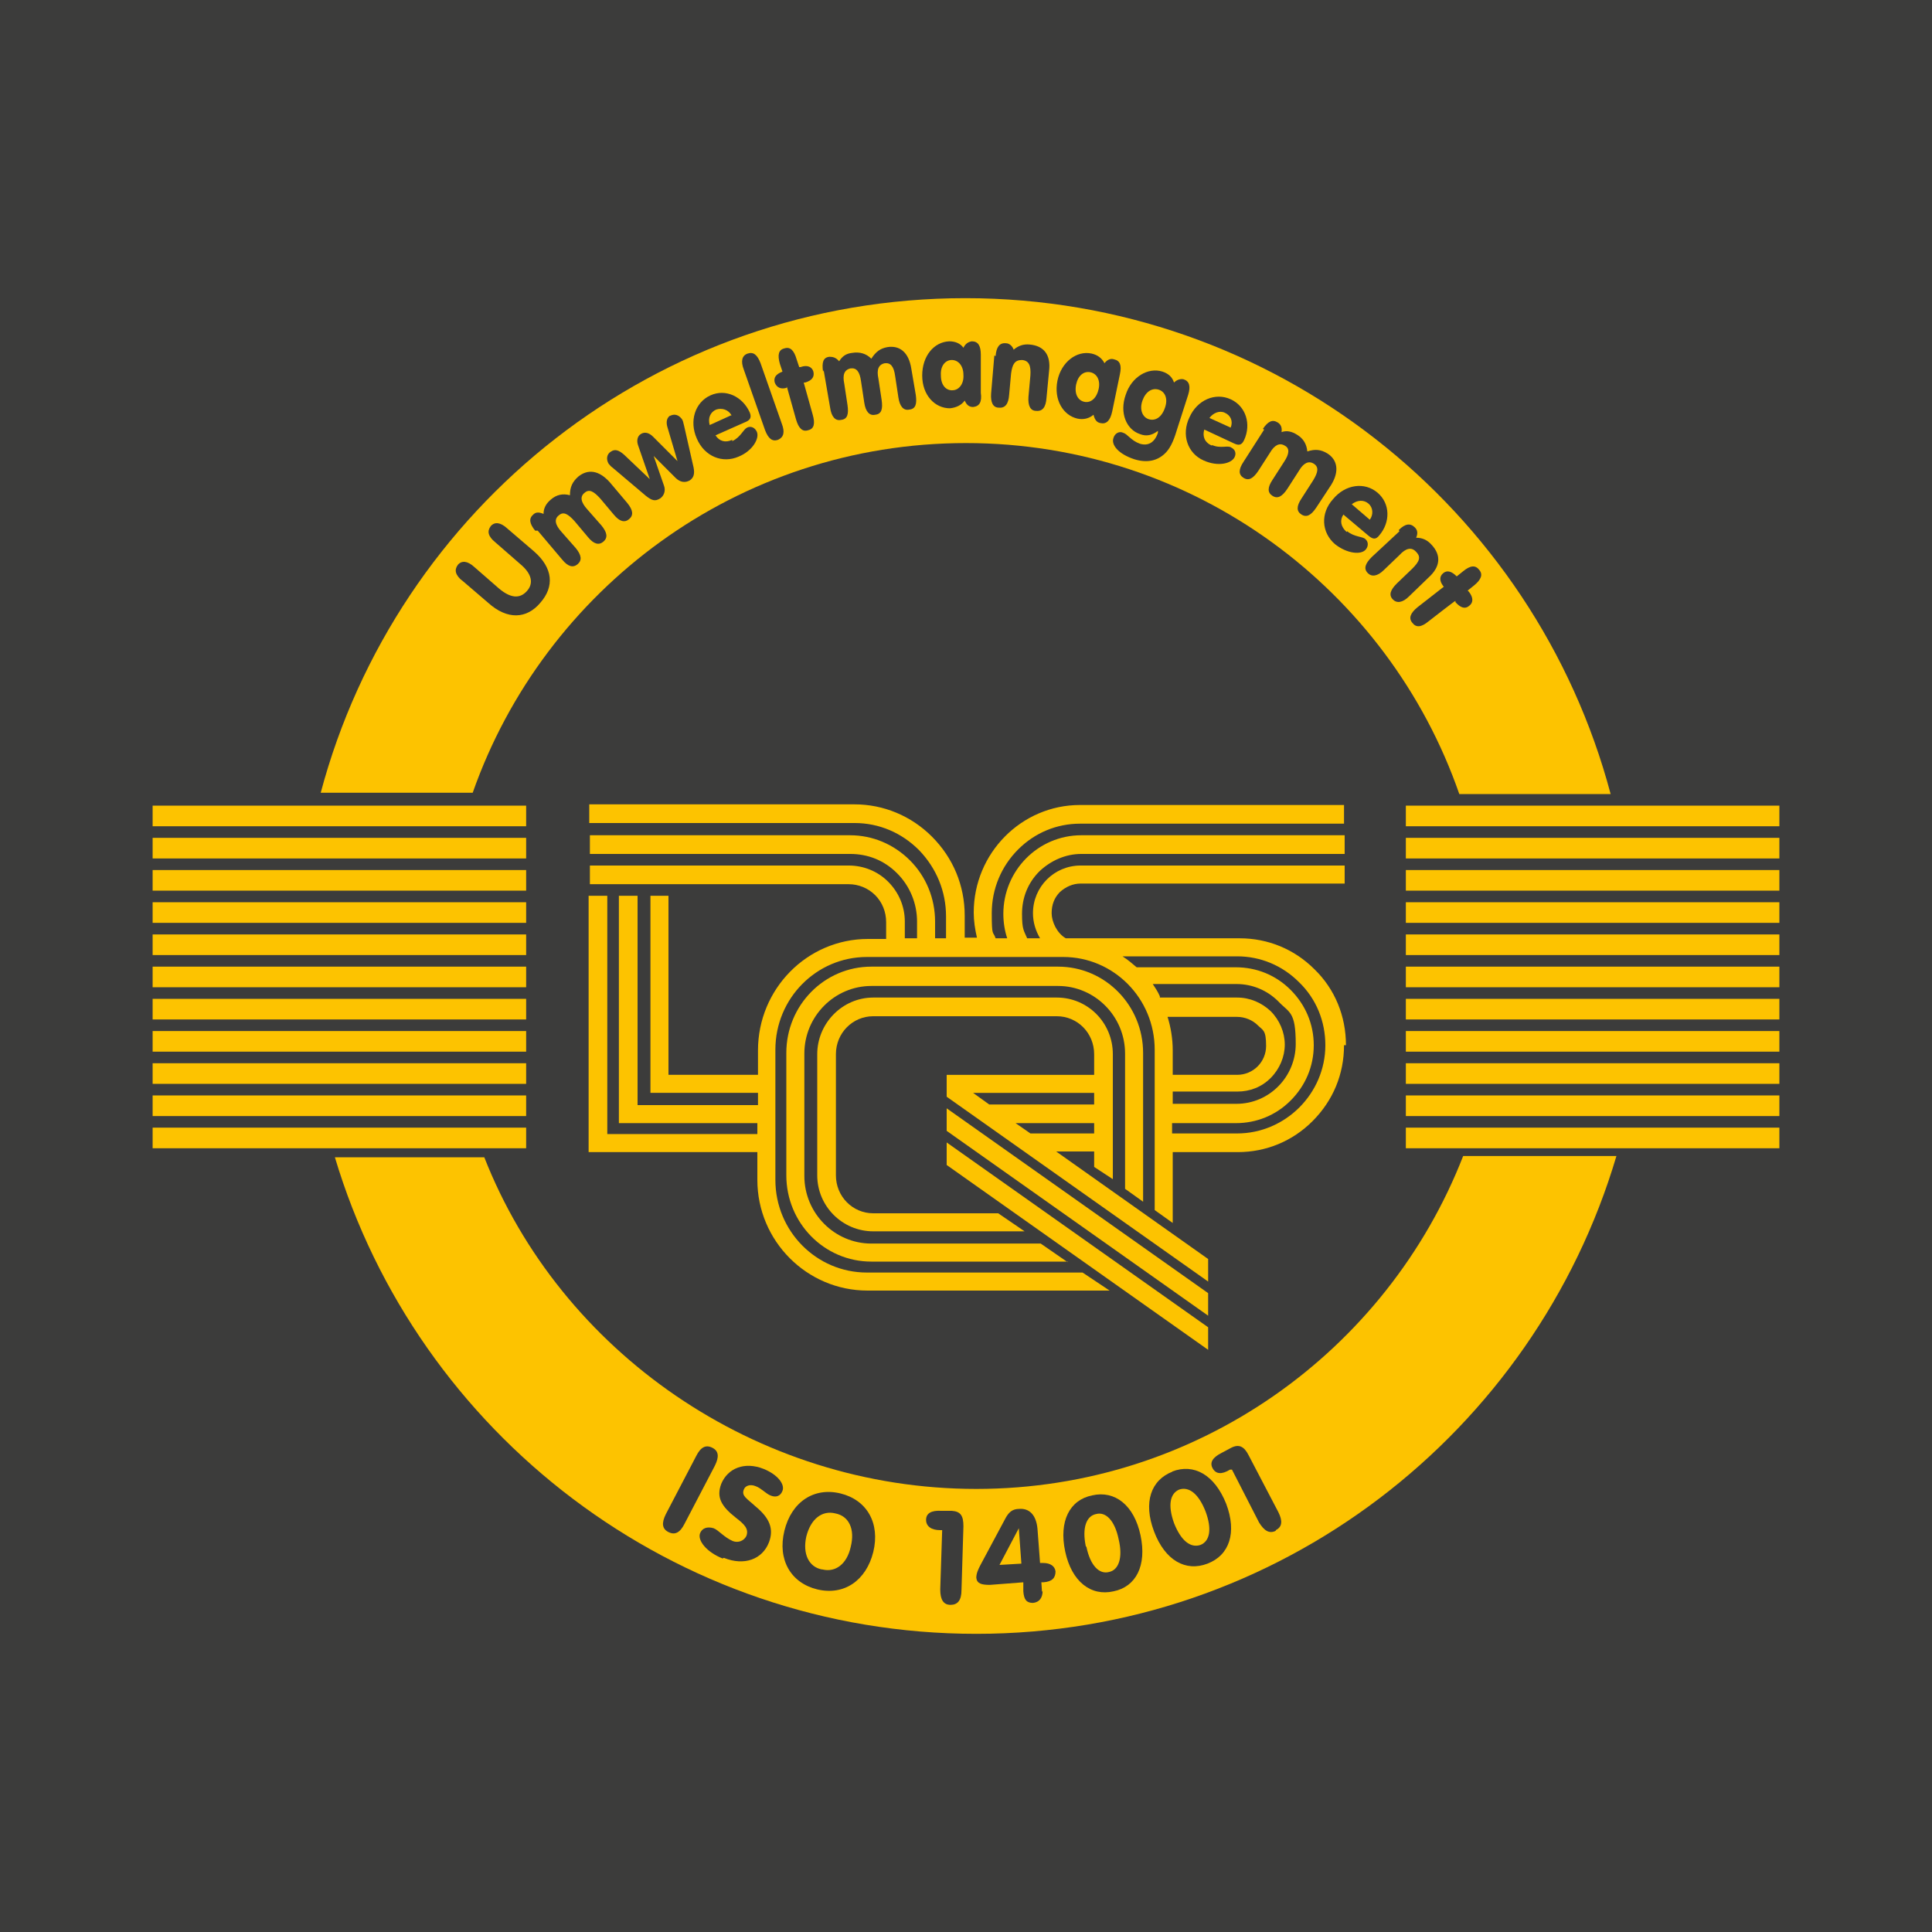
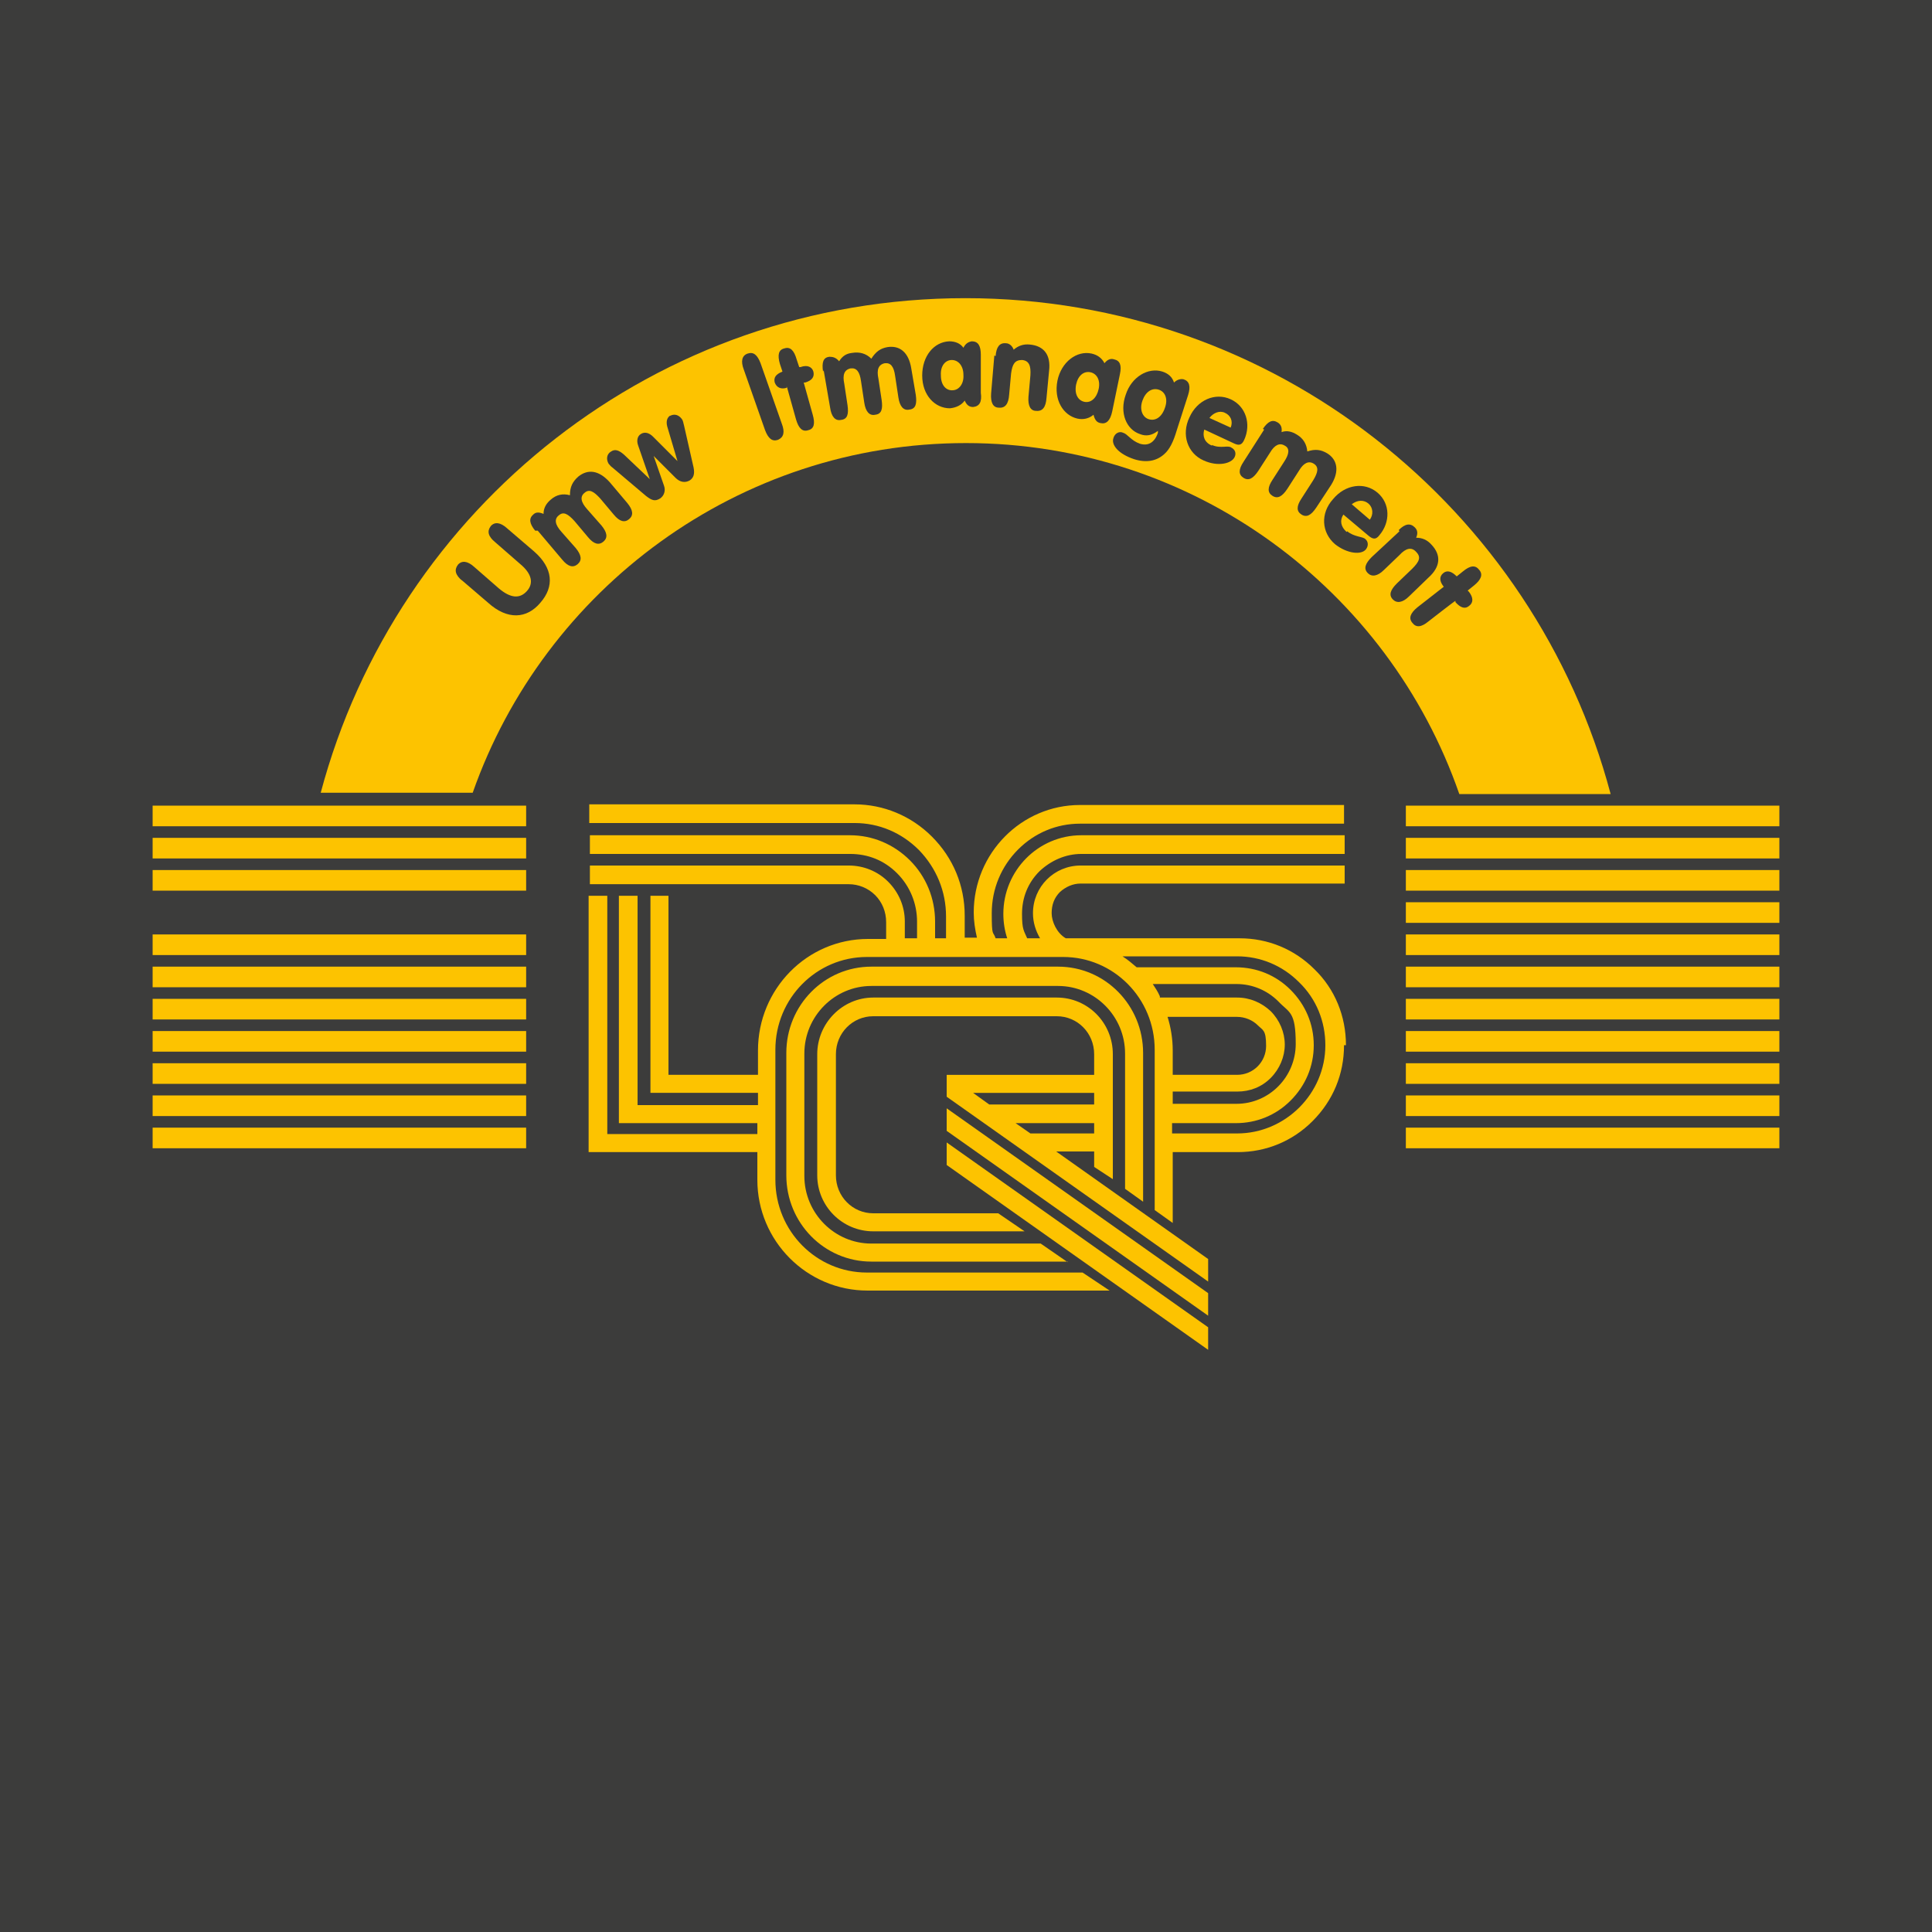
<svg xmlns="http://www.w3.org/2000/svg" id="Ebene_1" version="1.1" viewBox="0 0 300 300">
  <defs>
    <style>
      .st0 {
        fill: #3c3c3b;
      }

      .st1 {
        fill: #fdc300;
      }
    </style>
  </defs>
  <rect class="st0" width="300" height="300" />
  <g>
-     <path class="st1" d="M75.2,179.7c11.8,30.1,42.1,51.5,76.4,51.5s63.8-21.4,75.6-51.7h23.8c-12.7,42.9-52.4,74.2-99.4,74.2s-86.8-31.2-99.6-74h23.1Z" />
    <path class="st1" d="M73.4,123.1c11.1-31.6,41.2-54.3,76.6-54.3s65.6,22.8,76.6,54.5h23.5c-11.8-44.4-52.2-77-100.2-77S61.6,78.8,49.8,123.1h23.6" />
  </g>
  <g>
    <g>
      <rect class="st1" x="218.3" y="125.1" width="58" height="3.2" />
      <rect class="st1" x="218.3" y="130.1" width="58" height="3.2" />
      <rect class="st1" x="218.3" y="135.1" width="58" height="3.2" />
      <rect class="st1" x="218.3" y="140.1" width="58" height="3.2" />
      <rect class="st1" x="218.3" y="145.1" width="58" height="3.2" />
      <rect class="st1" x="218.3" y="150.1" width="58" height="3.2" />
      <rect class="st1" x="218.3" y="155.1" width="58" height="3.2" />
      <rect class="st1" x="218.3" y="160.1" width="58" height="3.2" />
      <rect class="st1" x="218.3" y="165.1" width="58" height="3.2" />
      <rect class="st1" x="218.3" y="170.1" width="58" height="3.2" />
      <rect class="st1" x="218.3" y="175.1" width="58" height="3.2" />
    </g>
    <g>
      <rect class="st1" x="23.7" y="125.1" width="58" height="3.2" />
      <rect class="st1" x="23.7" y="130.1" width="58" height="3.2" />
      <rect class="st1" x="23.7" y="135.1" width="58" height="3.2" />
-       <rect class="st1" x="23.7" y="140.1" width="58" height="3.2" />
      <rect class="st1" x="23.7" y="145.1" width="58" height="3.2" />
      <rect class="st1" x="23.7" y="150.1" width="58" height="3.2" />
      <rect class="st1" x="23.7" y="155.1" width="58" height="3.2" />
      <rect class="st1" x="23.7" y="160.1" width="58" height="3.2" />
      <rect class="st1" x="23.7" y="165.1" width="58" height="3.2" />
      <rect class="st1" x="23.7" y="170.1" width="58" height="3.2" />
      <rect class="st1" x="23.7" y="175.1" width="58" height="3.2" />
    </g>
  </g>
  <polygon class="st1" points="187.6 209.6 187.6 206.1 147 177.4 147 180.9 187.6 209.6" />
  <path class="st1" d="M165.8,196l-4.2-2.9h-26.3c-5.7,0-10.4-4.7-10.4-10.5v-19c0-5.8,4.7-10.5,10.4-10.5h29c5.7,0,10.4,4.7,10.4,10.5v21s2.8,2,2.8,2v-23.1c0-7.4-5.9-13.4-13.2-13.4h-29c-7.3,0-13.2,6-13.2,13.4v19c0,7.4,5.9,13.4,13.2,13.4h30.5Z" />
  <polygon class="st1" points="187.6 204.3 187.6 200.8 147 172.1 147 175.6 187.6 204.3" />
  <path class="st1" d="M169.9,166.9v-3.2c0-3.3-2.6-5.9-5.8-5.9h-28.5c-3.2,0-5.8,2.6-5.8,5.9v18.8c0,3.3,2.6,5.9,5.8,5.9h19.4s4.1,2.8,4.1,2.8h-23.5c-4.8,0-8.7-3.9-8.7-8.7v-18.8c0-4.8,3.9-8.8,8.7-8.8h28.5c4.8,0,8.7,3.9,8.7,8.8v19.4c0,0-2.9-1.9-2.9-1.9v-2.4s-5.9,0-5.9,0l23.6,16.7v3.5l-40.6-28.7v-3.4h0s0,0,0,0h0s22.8,0,22.8,0M169.9,174.4h-12.2l2.3,1.6h0s9.9,0,9.9,0v-1.6M169.9,169.7h-18.8l2.5,1.8h16.3v-1.8Z" />
  <path class="st1" d="M208.7,162.3c0,4.5-1.7,8.6-4.9,11.8-3.1,3.1-7.2,4.8-11.6,4.8h-10.1v11s-2.8-2-2.8-2v-24.9c0-8-6.4-14.4-14.2-14.4h-30.5c-7.8,0-14.2,6.4-14.2,14.4v20.2c0,8,6.4,14.4,14.2,14.4h33.5s4.2,2.8,4.2,2.8h-37.6c-9.4,0-17.1-7.7-17.1-17.2v-4.3h-24.8s-1.4,0-1.4,0v-39.8h2.9v37s23.3,0,23.3,0v-1.7h-20.1s-1.4,0-1.4,0v-35.3h2.9v32.5h18.7s0-1.9,0-1.9h-15.3s-1.4,0-1.4,0v-30.6s2.8,0,2.8,0v27.8s13.9,0,13.9,0v-3.8c0-9.5,7.6-17.3,17.1-17.3h2.8v-2.6c0-1.6-.6-3.1-1.7-4.2-1.1-1.1-2.6-1.7-4.1-1.7h-40.2v-2.9h40.2c2.3,0,4.5.9,6.1,2.5,1.7,1.7,2.6,3.9,2.6,6.2v2.6h1.9v-2.6c0-2.8-1.1-5.5-3.1-7.5-2-2-4.5-3-7.3-3h-40.4v-2.9h40.4c3.5,0,6.8,1.4,9.3,3.9,2.5,2.5,3.9,5.9,3.9,9.5v2.6h1.7v-3.4c0-3.9-1.5-7.5-4.2-10.3-2.7-2.7-6.2-4.2-10-4.2h-41.2v-2.9h41.2c4.5,0,8.8,1.8,12,5,3.3,3.3,5.1,7.6,5.1,12.3v3.4h1.9c-.3-1.3-.5-2.6-.5-3.9,0-9.2,7.4-16.7,16.5-16.7h41v2.9h-41c-3.6,0-7,1.4-9.6,4-2.6,2.6-4.1,6.1-4.1,9.9s.2,2.7.6,3.9h1.8c-.4-1.2-.6-2.5-.6-3.8,0-6.7,5.4-12.2,12.1-12.2h40.9v2.9h-40.9c-2.4,0-4.7,1-6.5,2.7-1.8,1.8-2.7,4.1-2.7,6.6s.3,2.6.8,3.8h2c-.7-1.2-1.1-2.5-1.1-3.9,0-4.1,3.3-7.4,7.4-7.4h41v2.8h-41c-1.2,0-2.3.5-3.2,1.3-.9.9-1.3,2-1.3,3.3s.8,3.1,2.2,3.9h27c4.4,0,8.5,1.7,11.6,4.8,3.2,3.1,4.9,7.3,4.9,11.8M180.1,154.9h12c2,0,3.8.8,5.2,2.1,1.4,1.4,2.2,3.3,2.2,5.2s-.8,3.8-2.2,5.2c-1.4,1.4-3.2,2.1-5.2,2.1h-10v1.9h9.9c5.1,0,9.2-4.2,9.2-9.3s-1-4.8-2.7-6.6c-1.7-1.7-4-2.7-6.5-2.7h-13c.4.6.8,1.2,1.1,1.9M182.1,163v3.9s10,0,10,0c2.5,0,4.5-2,4.5-4.5s-.5-2.4-1.3-3.2c-.8-.8-2-1.3-3.2-1.3h-10.8c.5,1.6.8,3.4.8,5.2M205.8,162.3c0-3.7-1.4-7.2-4.1-9.8-2.6-2.6-6-4-9.6-4h-17.8c.8.5,1.5,1.1,2.2,1.7h15.4c3.2,0,6.2,1.2,8.5,3.5,2.3,2.3,3.6,5.3,3.6,8.6s-1.3,6.3-3.6,8.6c-2.3,2.3-5.3,3.5-8.5,3.5h-9.9v1.6s10.1,0,10.1,0c7.5,0,13.7-6.2,13.7-13.7Z" />
  <g>
    <path class="st0" d="M103.8,237.9c-1-.5-1.1-1.4-.4-2.8l4.7-9c.7-1.4,1.5-1.8,2.5-1.3,1,.5,1.1,1.4.4,2.8l-4.7,9c-.7,1.4-1.5,1.8-2.5,1.3Z" />
    <path class="st0" d="M112.2,242c-2.5-1-3.9-2.8-3.5-3.9.3-.8,1.1-1.1,2.1-.8.8.3,1.6,1.4,3,2,.8.3,1.7,0,2.1-.8.4-1.1-.3-1.8-1.6-2.8-2.3-1.8-3.1-3.2-2.3-5.3,1-2.4,3.6-3.5,6.6-2.3,2.2.9,3.3,2.4,2.9,3.4-.3.8-1,1.1-1.9.7-.7-.3-1.4-1.1-2.2-1.4-.9-.4-1.7-.1-1.9.5-.4,1,.5,1.4,1.8,2.6,2.2,1.8,2.9,3.5,2.1,5.6-1,2.6-3.8,3.7-7,2.4Z" />
    <path class="st0" d="M130.5,231.9c4.1,1,6.2,4.6,5.1,9.1-1.1,4.4-4.5,6.8-8.7,5.8-4.1-1-6.2-4.6-5.1-9.1,1.1-4.5,4.6-6.8,8.7-5.8ZM127.7,243.7c2,.5,3.8-.8,4.4-3.5.7-2.8-.3-4.8-2.4-5.2-2-.5-3.8.8-4.5,3.6-.6,2.7.4,4.7,2.4,5.1Z" />
    <path class="st0" d="M147.6,249.2c-1.1,0-1.6-.8-1.6-2.4l.3-9.2h-.3c-1.4,0-2.2-.6-2.2-1.6,0-1,.8-1.5,2.4-1.4h1.6c1.4.1,1.8.8,1.8,2.4l-.3,9.9c0,1.6-.6,2.3-1.7,2.3Z" />
    <path class="st0" d="M161.9,247c0,1.1-.5,1.8-1.5,1.9-1,0-1.4-.5-1.5-1.8v-1.4c-.1,0-5.2.4-5.2.4-1.3,0-2-.2-2.1-1.1,0-.7.3-1.3.6-1.9l3.8-7.1c.6-1.2,1.2-1.7,2.3-1.7,1.5-.1,2.6.9,2.8,3.1l.4,5.3c.2,0,.3,0,.5,0,1.1,0,1.8.5,1.9,1.3,0,1-.5,1.6-1.9,1.7h-.3s.1,1.5.1,1.5ZM158.6,242.8l-.4-5.5-3,5.7,3.4-.2Z" />
    <path class="st0" d="M169.6,232.2c3.5-.8,6.5,1.5,7.5,6.2,1,4.7-.7,8-4.2,8.7-3.5.8-6.5-1.5-7.5-6.2-1-4.7.7-8,4.2-8.7ZM168.7,240.2c.6,2.9,2,4.3,3.5,3.9,1.5-.3,2.2-2.2,1.5-5.1-.6-2.9-2-4.3-3.5-3.9-1.5.3-2.2,2.1-1.6,5Z" />
    <path class="st0" d="M182,228.5c3.4-1.3,6.6.5,8.4,5,1.7,4.5.5,8-2.9,9.3-3.4,1.3-6.6-.5-8.3-5-1.7-4.5-.5-8,2.9-9.3ZM182.3,236.5c1.1,2.8,2.6,3.9,4.1,3.4,1.5-.6,1.8-2.5.8-5.2-1.1-2.8-2.6-3.9-4.1-3.4-1.4.6-1.8,2.4-.8,5.2Z" />
    <path class="st0" d="M198.1,237.7c-1,.5-1.8,0-2.6-1.3l-4.2-8.2h-.3c-1.3.8-2.2.7-2.7-.2-.5-.9,0-1.7,1.4-2.4l1.5-.8c1.2-.6,2-.2,2.7,1.2l4.6,8.8c.7,1.4.6,2.3-.4,2.8Z" />
  </g>
  <g>
    <path class="st0" d="M71.8,90.2c-1.1-.9-1.3-1.7-.7-2.5.6-.7,1.5-.6,2.5.3l3.9,3.4c1.8,1.5,3.2,1.6,4.3.4,1.1-1.2.8-2.7-1-4.2l-3.9-3.4c-1.1-.9-1.3-1.7-.7-2.5.6-.7,1.5-.6,2.5.3l4.2,3.6c3,2.6,3.2,5.5,1,8-2.1,2.5-5.1,2.7-8.1,0l-4.2-3.6Z" />
    <path class="st0" d="M83.1,82.4c-.9-1.1-1-1.9-.3-2.5.4-.4.9-.4,1.6-.1,0-.9.4-1.6,1.1-2.2.9-.8,1.9-1,3-.7,0-1.3.4-2.1,1.3-2.9,1.5-1.2,3.2-1,4.9.9l2.7,3.2c.9,1.1,1,1.9.3,2.5-.7.6-1.5.4-2.4-.7l-2.1-2.5c-1-1.1-1.7-1.5-2.4-.9-.8.6-.6,1.5.4,2.6l2.2,2.5c.9,1.1,1,1.9.3,2.5-.7.6-1.5.4-2.4-.7l-2.1-2.5c-1-1.1-1.7-1.5-2.4-.9-.8.6-.6,1.5.4,2.6l2.2,2.5c.9,1.1,1,1.9.3,2.5-.7.6-1.5.4-2.4-.7l-3.8-4.5Z" />
    <path class="st0" d="M104,64.6c.7-.4,1.4-.2,1.9.5.2.3.2.6.3.9l1.5,6.6c.2,1,0,1.6-.6,2-.7.4-1.5.3-2.2-.4l-3.4-3.4,1.6,4.6c.3.8,0,1.6-.6,2-.8.5-1.3.3-2.2-.4l-5.2-4.4c-.3-.2-.4-.4-.6-.6-.4-.7-.3-1.5.4-1.9.6-.4,1.2-.2,2,.5l4,3.8-1.8-5.2c-.3-.8-.1-1.5.4-1.8.6-.4,1.3-.2,1.9.4l3.8,3.8-1.6-5.4c-.2-.8,0-1.4.5-1.7Z" />
-     <path class="st0" d="M113.7,68.5c1.3-.6,1.7-1.8,2.3-2.1.6-.3,1.2,0,1.5.6.5,1-.6,3-2.8,3.9-2.5,1.1-5.3,0-6.5-2.8-1.2-2.7-.3-5.6,2.1-6.7,2.4-1.1,5,.2,6.1,2.6.4.9,0,1.3-.8,1.6l-4.5,2c.6.9,1.5,1.2,2.6.7ZM113.6,64.5c-.5-.9-1.5-1.2-2.4-.9-.9.4-1.3,1.3-1,2.4l3.3-1.5Z" />
    <path class="st0" d="M116.1,54.9c.9-.3,1.5.2,2,1.5l3.3,9.4c.5,1.3.3,2.1-.6,2.5-.9.3-1.5-.2-2-1.5l-3.3-9.4c-.5-1.3-.3-2.2.6-2.5Z" />
    <path class="st0" d="M122.2,60.2c-.9.3-1.6,0-1.9-.8-.2-.8.2-1.3,1.2-1.7l-.4-1.2c-.4-1.4-.2-2.2.7-2.4.9-.3,1.5.3,1.9,1.7l.4,1.2h.2c1.1-.4,1.8,0,2,.7.2.8-.2,1.4-1.3,1.7h-.2c0,0,1.4,5,1.4,5,.4,1.4.2,2.2-.7,2.4-.9.3-1.5-.3-1.9-1.7l-1.4-5h-.1Z" />
    <path class="st0" d="M127.8,57.7c-.2-1.4,0-2.2,1-2.3.5,0,1,.1,1.5.7.5-.8,1.1-1.2,2-1.3,1.2-.2,2.2.1,3,.9.7-1.1,1.4-1.6,2.5-1.8,1.9-.3,3.3.8,3.7,3.3l.7,4.1c.2,1.4,0,2.2-1,2.3-.9.2-1.5-.5-1.7-1.9l-.5-3.3c-.2-1.5-.7-2.1-1.6-2-1,.2-1.3,1-1,2.4l.5,3.3c.2,1.4,0,2.2-1,2.3-.9.2-1.5-.5-1.7-1.9l-.5-3.3c-.2-1.5-.7-2.1-1.6-2-1,.2-1.3,1-1,2.4l.5,3.3c.2,1.4,0,2.2-1,2.3-.9.2-1.5-.5-1.7-1.9l-1-5.8Z" />
    <path class="st0" d="M147.5,63.4c-2.3,0-4.3-2-4.3-5.1,0-3,1.8-5.2,4.2-5.3.9,0,1.7.3,2.2,1,.3-.6.7-.9,1.3-1,1,0,1.4.7,1.4,2.1v5.9c.2,1.4-.2,2.1-1.2,2.2-.6,0-1-.3-1.3-1-.5.7-1.3,1.1-2.3,1.2ZM147.9,60.6c1,0,1.8-1,1.7-2.4,0-1.4-.8-2.3-1.8-2.3-1,0-1.8.9-1.7,2.4,0,1.5.8,2.4,1.9,2.3Z" />
    <path class="st0" d="M154.6,55.3c.1-1.4.6-2.1,1.6-2,.5,0,1,.4,1.2,1,.7-.6,1.5-.9,2.5-.8,2.2.2,3.3,1.6,3,4.1l-.4,4.2c-.1,1.4-.6,2.1-1.6,2-.9,0-1.3-.8-1.2-2.2l.3-3.3c.1-1.5-.2-2.3-1.3-2.4-1.1,0-1.5.6-1.7,2.1l-.3,3.3c-.1,1.4-.6,2.1-1.6,2-.9,0-1.3-.8-1.2-2.2l.5-5.9Z" />
    <path class="st0" d="M167.3,65c-2.2-.5-3.7-2.9-3.1-5.9.6-2.9,3-4.7,5.3-4.2.9.2,1.6.7,2,1.5.4-.5.9-.8,1.5-.6.9.2,1.2.9.9,2.3l-1.2,5.8c-.3,1.4-.9,2-1.8,1.8-.6-.1-.9-.5-1.1-1.3-.7.6-1.6.8-2.5.6ZM168.4,62.4c1,.2,1.9-.6,2.2-2,.3-1.4-.3-2.4-1.3-2.6-1-.2-1.9.5-2.2,1.9-.3,1.5.3,2.5,1.3,2.7Z" />
    <path class="st0" d="M177,67.4c-2.1-.7-3.2-3.3-2.2-6.1.9-2.8,3.5-4.3,5.7-3.6.9.3,1.5.8,1.8,1.7.5-.5,1.1-.6,1.5-.5.9.3,1.1,1.1.7,2.4l-1.8,5.6c-.5,1.7-1.1,2.9-1.9,3.6-1.2,1.1-2.8,1.4-4.7.8-2.4-.8-3.6-2.2-3.2-3.3.2-.7.9-1.1,1.5-.8.7.2,1.2,1.2,2.6,1.7,1.3.4,2.3-.2,2.8-1.7,0-.1,0-.2,0-.3-.9.7-1.8.9-2.8.5ZM178.4,65.1c1,.3,2-.3,2.5-1.8.5-1.4,0-2.5-1-2.8-1-.3-2,.3-2.5,1.7-.5,1.4,0,2.6,1,2.9Z" />
    <path class="st0" d="M188.2,69.1c1.3.6,2.5,0,3,.4.6.3.8.9.5,1.5-.5,1-2.6,1.5-4.8.5-2.5-1.1-3.5-4-2.2-6.7,1.2-2.7,4-3.9,6.4-2.8,2.4,1.1,3.2,3.9,2.1,6.3-.4.9-.9.9-1.7.5l-4.5-2.1c-.3,1,0,2,1.2,2.5ZM191.1,66.4c.4-1,0-1.9-.9-2.3-.8-.4-1.8,0-2.4.8l3.3,1.5Z" />
    <path class="st0" d="M196.1,66.6c.8-1.2,1.5-1.5,2.3-1,.5.3.7.8.6,1.5.8-.3,1.6-.1,2.4.4,1,.6,1.5,1.5,1.6,2.6,1.2-.4,2.1-.3,3.1.3,1.6,1,1.9,2.8.6,4.9l-2.3,3.5c-.8,1.2-1.5,1.6-2.3,1.1-.8-.5-.8-1.3,0-2.5l1.8-2.8c.8-1.3.9-2.1.1-2.6-.8-.5-1.6-.1-2.3,1.1l-1.8,2.8c-.8,1.2-1.5,1.6-2.3,1.1-.8-.5-.8-1.3,0-2.5l1.8-2.8c.8-1.2.9-2.1.1-2.5-.8-.5-1.6-.1-2.3,1.1l-1.8,2.8c-.8,1.2-1.5,1.6-2.3,1.1-.8-.5-.8-1.3,0-2.5l3.2-5Z" />
    <path class="st0" d="M209.2,82.5c1.1.9,2.4.8,2.8,1.2.5.4.5,1.1.1,1.6-.7.9-2.9.7-4.8-.8-2.1-1.8-2.3-4.8-.3-7,1.9-2.3,4.9-2.7,6.9-1,2,1.7,2,4.6.3,6.6-.6.8-1.1.6-1.8,0l-3.8-3.2c-.6.9-.4,1.9.5,2.7ZM212.7,80.7c.6-.8.5-1.9-.2-2.5-.7-.6-1.7-.6-2.6.1l2.8,2.4Z" />
    <path class="st0" d="M217.2,82.3c1-1,1.8-1.1,2.5-.4.4.4.5.9.2,1.6.9,0,1.7.3,2.4,1.1,1.5,1.6,1.4,3.4-.5,5.1l-3,2.9c-1,1-1.9,1.1-2.5.5-.7-.7-.4-1.5.6-2.5l2.4-2.3c1.1-1.1,1.4-1.8.6-2.6-.7-.8-1.6-.6-2.6.5l-2.4,2.3c-1,1-1.9,1.1-2.5.5-.7-.7-.4-1.5.6-2.5l4.3-4Z" />
    <path class="st0" d="M224.1,91c-.6-.8-.6-1.5,0-2,.6-.5,1.3-.3,2.1.5l1-.8c1.1-.9,1.9-1,2.5-.2.6.7.3,1.5-.8,2.4l-1,.8.2.2c.7.9.7,1.7,0,2.2-.6.5-1.3.3-2.1-.6v-.2c-.1,0-4.2,3.2-4.2,3.2-1.1.9-1.9,1-2.5.2-.6-.7-.3-1.5.8-2.4l4.1-3.2h0Z" />
  </g>
</svg>